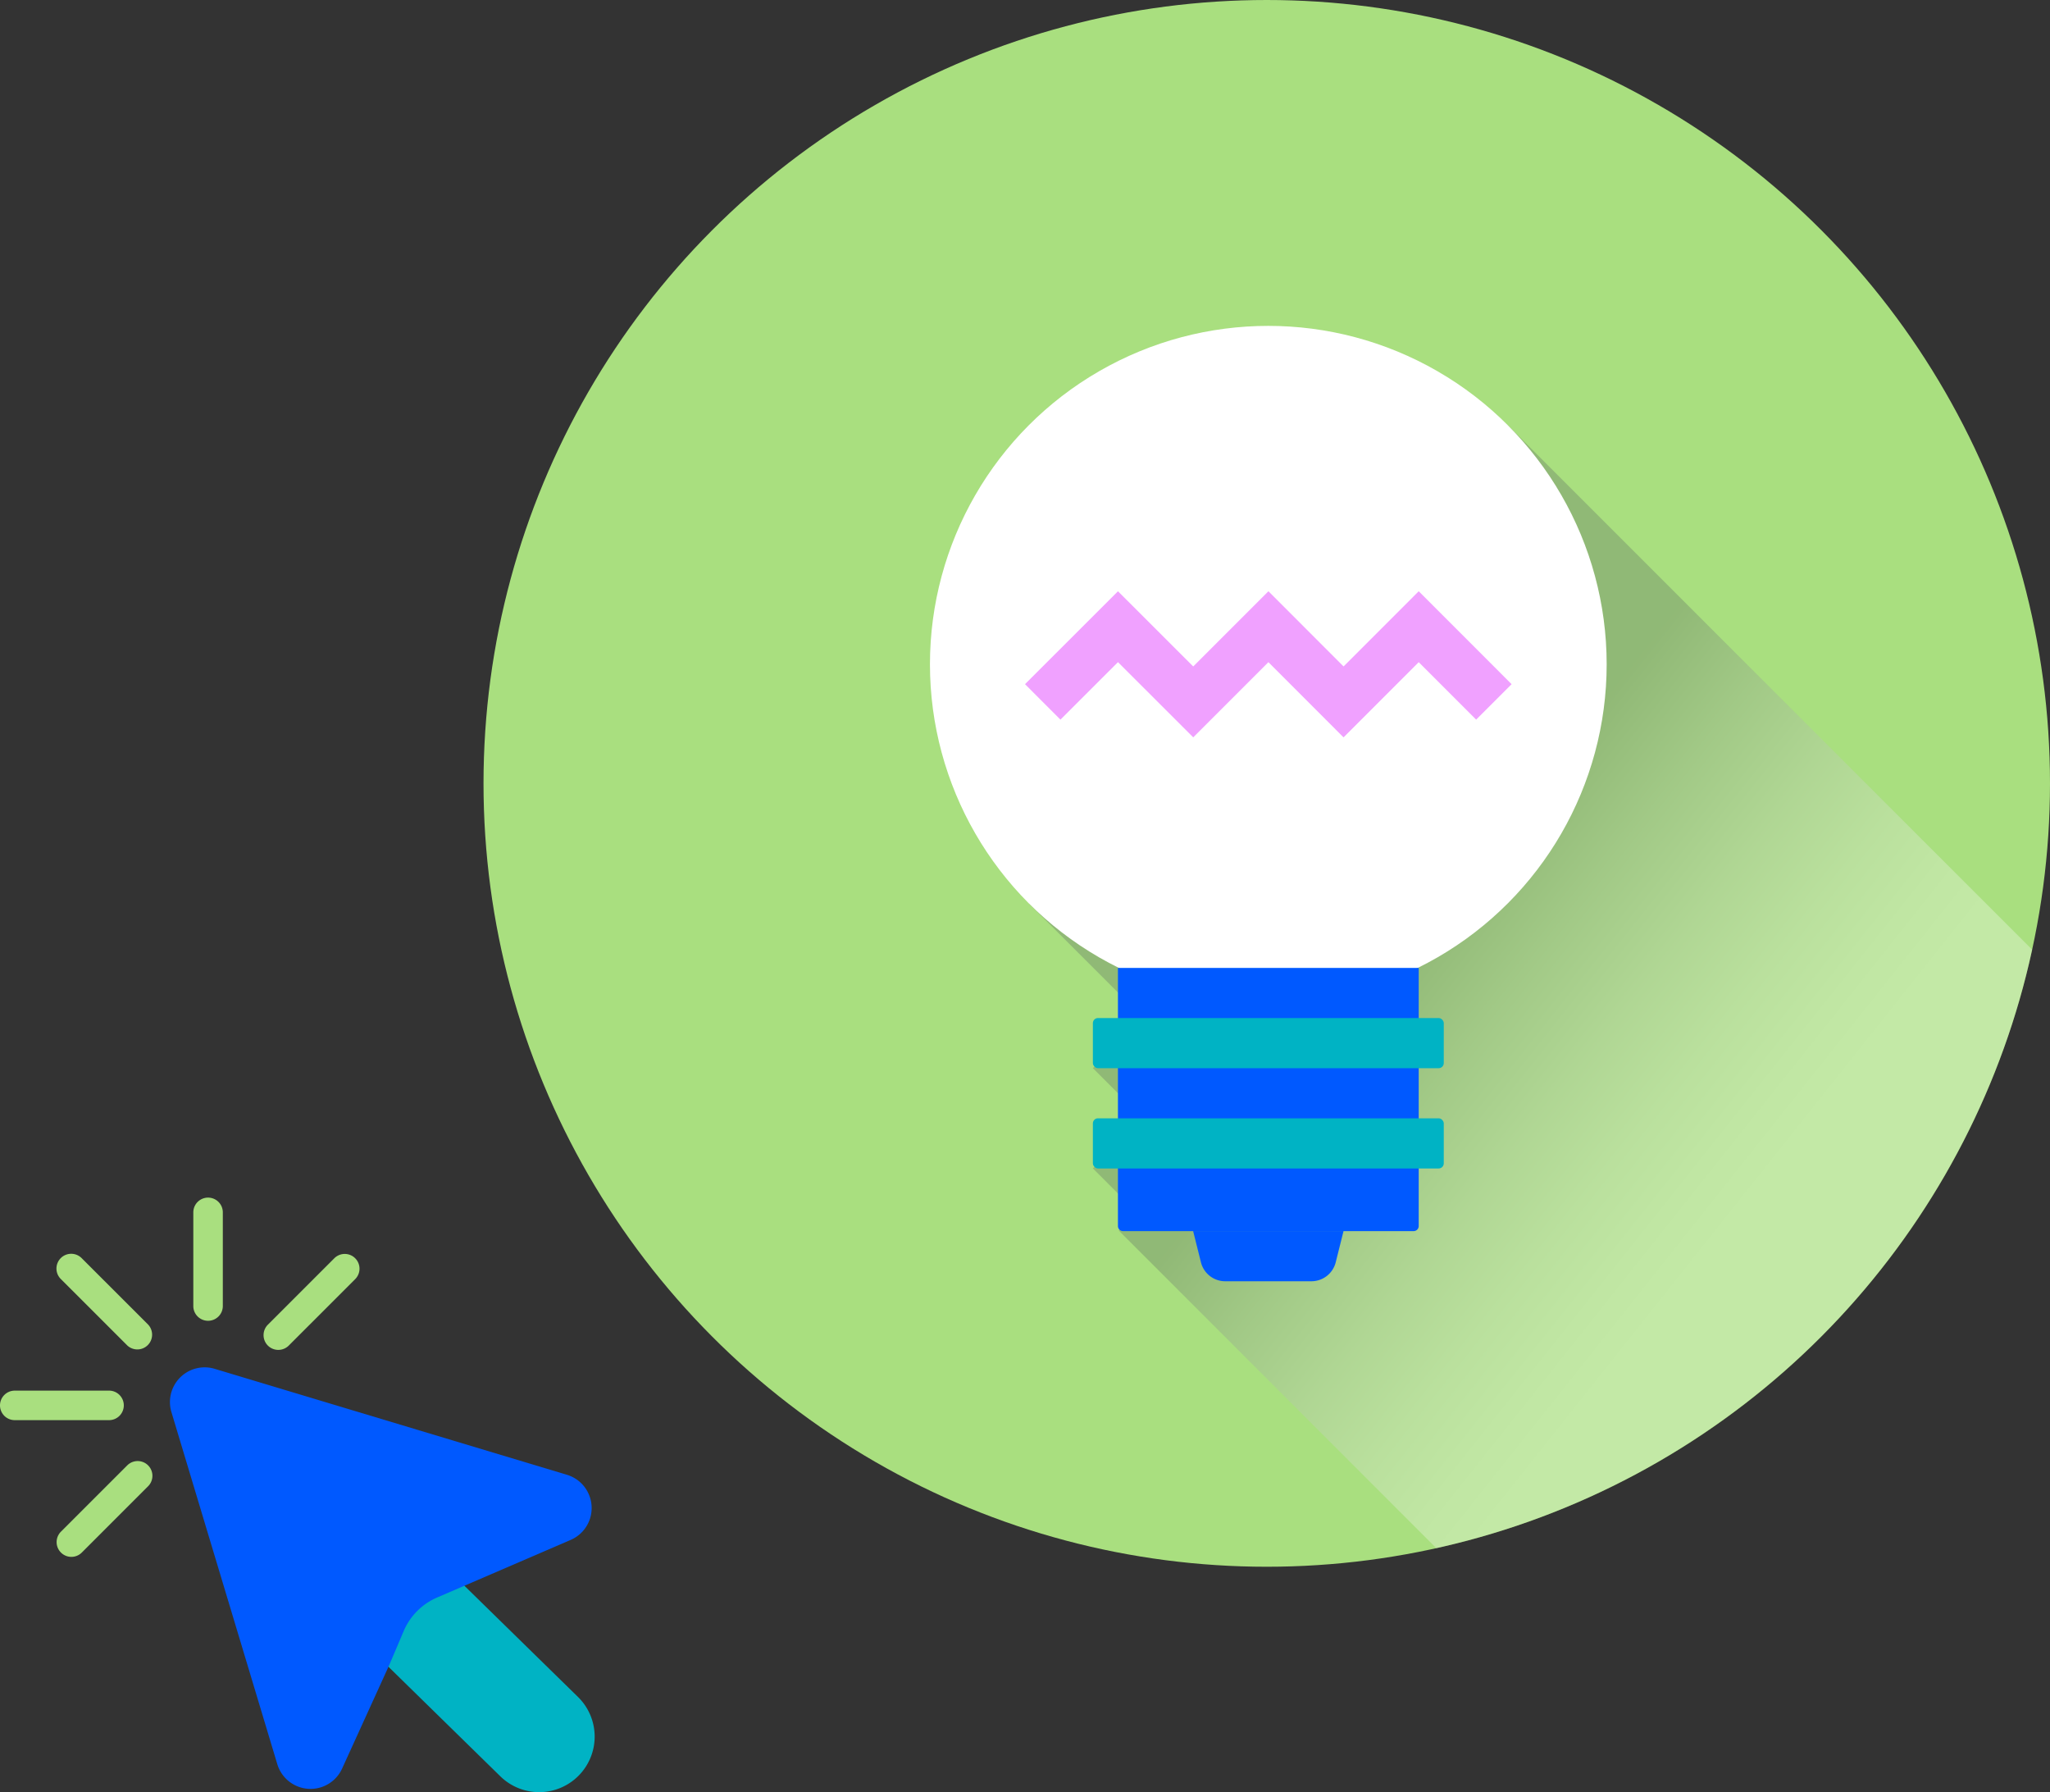
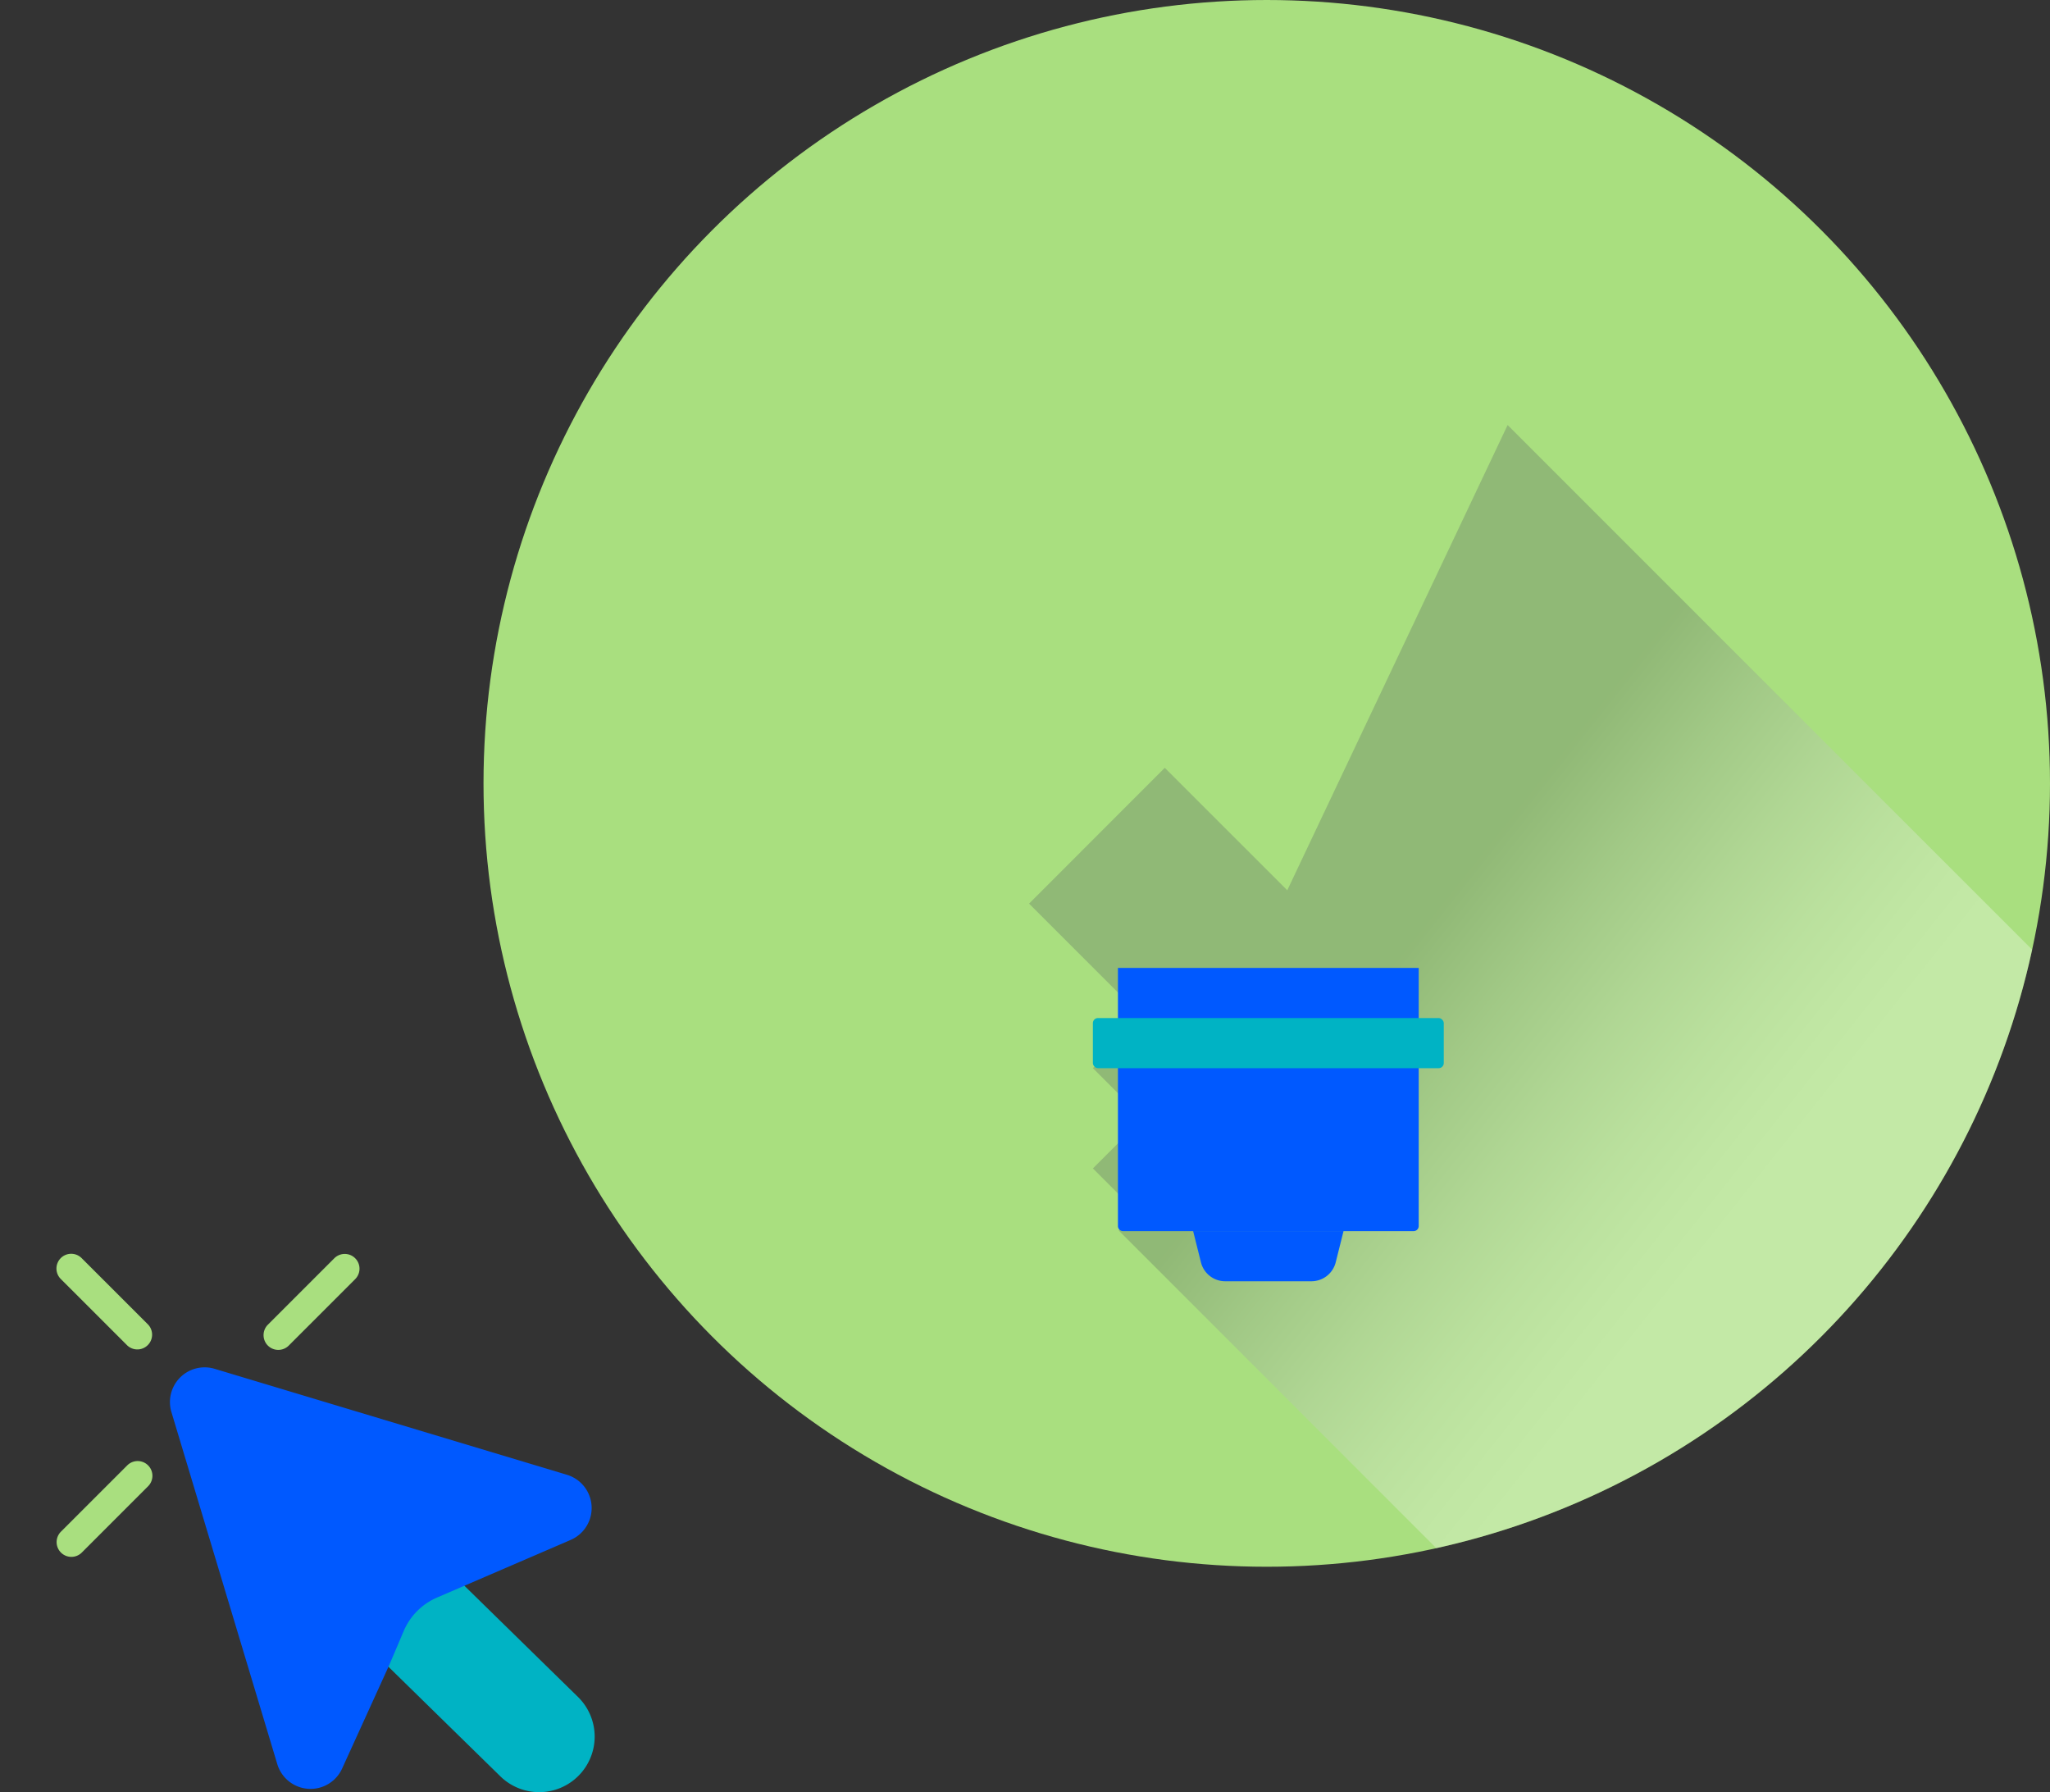
<svg xmlns="http://www.w3.org/2000/svg" id="What_We_Do_2" data-name="What We Do 2" width="307.192" height="268.509" viewBox="0 0 307.192 268.509">
  <rect x="0" y="0" width="307.192" height="268.509" fill="#333333" stroke="none" />
  <defs>
    <linearGradient id="linear-gradient" x1="0.878" y1="0.89" x2="0.388" y2="0.452" gradientUnits="objectBoundingBox">
      <stop offset="0.393" stop-color="#fff" />
      <stop offset="0.464" stop-color="#f7f7f7" />
      <stop offset="0.57" stop-color="#e2e3e3" />
      <stop offset="0.7" stop-color="#c0c2c3" />
      <stop offset="0.848" stop-color="#909595" />
      <stop offset="1" stop-color="#585f60" />
    </linearGradient>
  </defs>
  <g id="light_bulb" data-name="light bulb" transform="translate(24.813 -179.741)">
    <g id="fishing_hook" data-name="fishing hook" transform="translate(47.641 179.741)">
      <g id="bikini_swim_suit" data-name="bikini swim suit">
        <circle id="Ellipse_31" data-name="Ellipse 31" cx="117.369" cy="117.369" r="117.369" fill="#a9df7f" />
      </g>
    </g>
    <path id="Path_140" data-name="Path 140" d="M125.258,360.939a117.488,117.488,0,0,0,89.285-89.669l-78.6-78.6-33.02,69.705L84.572,244.029,64.234,264.372,81.34,281.478,73.8,289.026l7.509,7.513L73.8,304.048l6.366,6.37L77.67,313.35Z" transform="translate(65.159 50.753)" opacity="0.3" fill="url(#linear-gradient)" style="mix-blend-mode: multiply;isolation: isolate" />
-     <circle id="Ellipse_32" data-name="Ellipse 32" cx="50.703" cy="50.703" r="50.703" transform="translate(114.54 228.566)" fill="#fff" />
    <path id="Rectangle_105" data-name="Rectangle 105" d="M0,0H45.07a0,0,0,0,1,0,0V38.674a.762.762,0,0,1-.762.762H.762A.762.762,0,0,1,0,38.674V0A0,0,0,0,1,0,0Z" transform="translate(142.71 324.757)" fill="#0059ff" />
    <path id="Path_141" data-name="Path 141" d="M86.946,224.692H74.033a3.747,3.747,0,0,1-3.641-2.848l-1.168-4.666H91.76l-1.168,4.666A3.757,3.757,0,0,1,86.946,224.692Z" transform="translate(84.754 147.013)" fill="#0059ff" />
    <rect id="Rectangle_106" data-name="Rectangle 106" width="52.581" height="7.512" rx="0.762" transform="translate(138.954 332.269)" fill="#00b3c4" />
-     <rect id="Rectangle_107" data-name="Rectangle 107" width="52.581" height="7.512" rx="0.762" transform="translate(138.954 347.292)" fill="#00b3c4" />
    <g id="Group_156" data-name="Group 156" transform="translate(128.786 268.324)">
-       <path id="Path_142" data-name="Path 142" d="M123.108,197.721l13.918,13.925-5.313,5.311-8.606-8.61-11.265,11.267-11.259-11.267L89.319,219.612,78.041,208.343l-8.621,8.616-5.309-5.315,13.93-13.919L89.317,208.99l11.269-11.269,11.259,11.267Z" transform="translate(-64.111 -197.721)" fill="#f0a1ff" />
-     </g>
+       </g>
  </g>
  <g id="Group_312" data-name="Group 312" transform="translate(3.876 -114.271)">
    <g id="Group_161" data-name="Group 161" transform="translate(82.797 380.342)">
      <path id="Path_148" data-name="Path 148" d="M25.413,322.95" transform="translate(-25.413 -322.95)" fill="#0059ff" />
    </g>
    <g id="Group_162" data-name="Group 162" transform="translate(51.163 349.169)">
      <path id="Path_149" data-name="Path 149" d="M14.723,324.138l19.871,19.451a8.316,8.316,0,0,0,11.763,0h0a8.32,8.32,0,0,0,0-11.766L26.53,312.416" transform="translate(-14.723 -312.416)" fill="#00b3c4" />
    </g>
    <g id="Group_163" data-name="Group 163" transform="translate(-3.876 293.657)">
      <path id="Path_150" data-name="Path 150" d="M10.116,310.255a2.217,2.217,0,0,1,0-3.128l9.958-9.955A2.211,2.211,0,1,1,23.2,300.3l-9.958,9.958A2.217,2.217,0,0,1,10.116,310.255Z" transform="translate(30.024 -288.04)" fill="#a9df7f" />
-       <path id="Path_151" data-name="Path 151" d="M6.561,311.51a2.2,2.2,0,0,1-.648-1.563v-14.08a2.211,2.211,0,0,1,4.421,0v14.08a2.21,2.21,0,0,1-3.773,1.563Z" transform="translate(23.055 -293.657)" fill="#a9df7f" />
      <path id="Path_152" data-name="Path 152" d="M9.6,310.255-.361,300.3a2.21,2.21,0,1,1,3.125-3.125l9.958,9.955A2.211,2.211,0,0,1,9.6,310.255Z" transform="translate(9.493 -288.04)" fill="#a9df7f" />
-       <path id="Path_153" data-name="Path 153" d="M-3.228,307.221a2.213,2.213,0,0,1-.648-1.565,2.213,2.213,0,0,1,2.211-2.211H12.418a2.211,2.211,0,1,1,0,4.421H-1.665A2.2,2.2,0,0,1-3.228,307.221Z" transform="translate(3.876 -274.48)" fill="#a9df7f" />
      <path id="Path_154" data-name="Path 154" d="M-.361,320.733a2.208,2.208,0,0,1,0-3.125L9.6,307.65a2.21,2.21,0,0,1,3.125,3.125l-9.958,9.958A2.208,2.208,0,0,1-.361,320.733Z" transform="translate(9.493 -267.511)" fill="#a9df7f" />
    </g>
    <path id="Path_155" data-name="Path 155" d="M64.881,328.08a5.2,5.2,0,0,0-.666-9.715L11.437,302.491a5.2,5.2,0,0,0-6.481,6.484l15.862,52.74a5.2,5.2,0,0,0,9.718.66l7.052-15.483,2.175-5.117a9.521,9.521,0,0,1,4.989-5.013Z" transform="translate(16.857 16.864)" fill="#0059ff" />
  </g>
</svg>